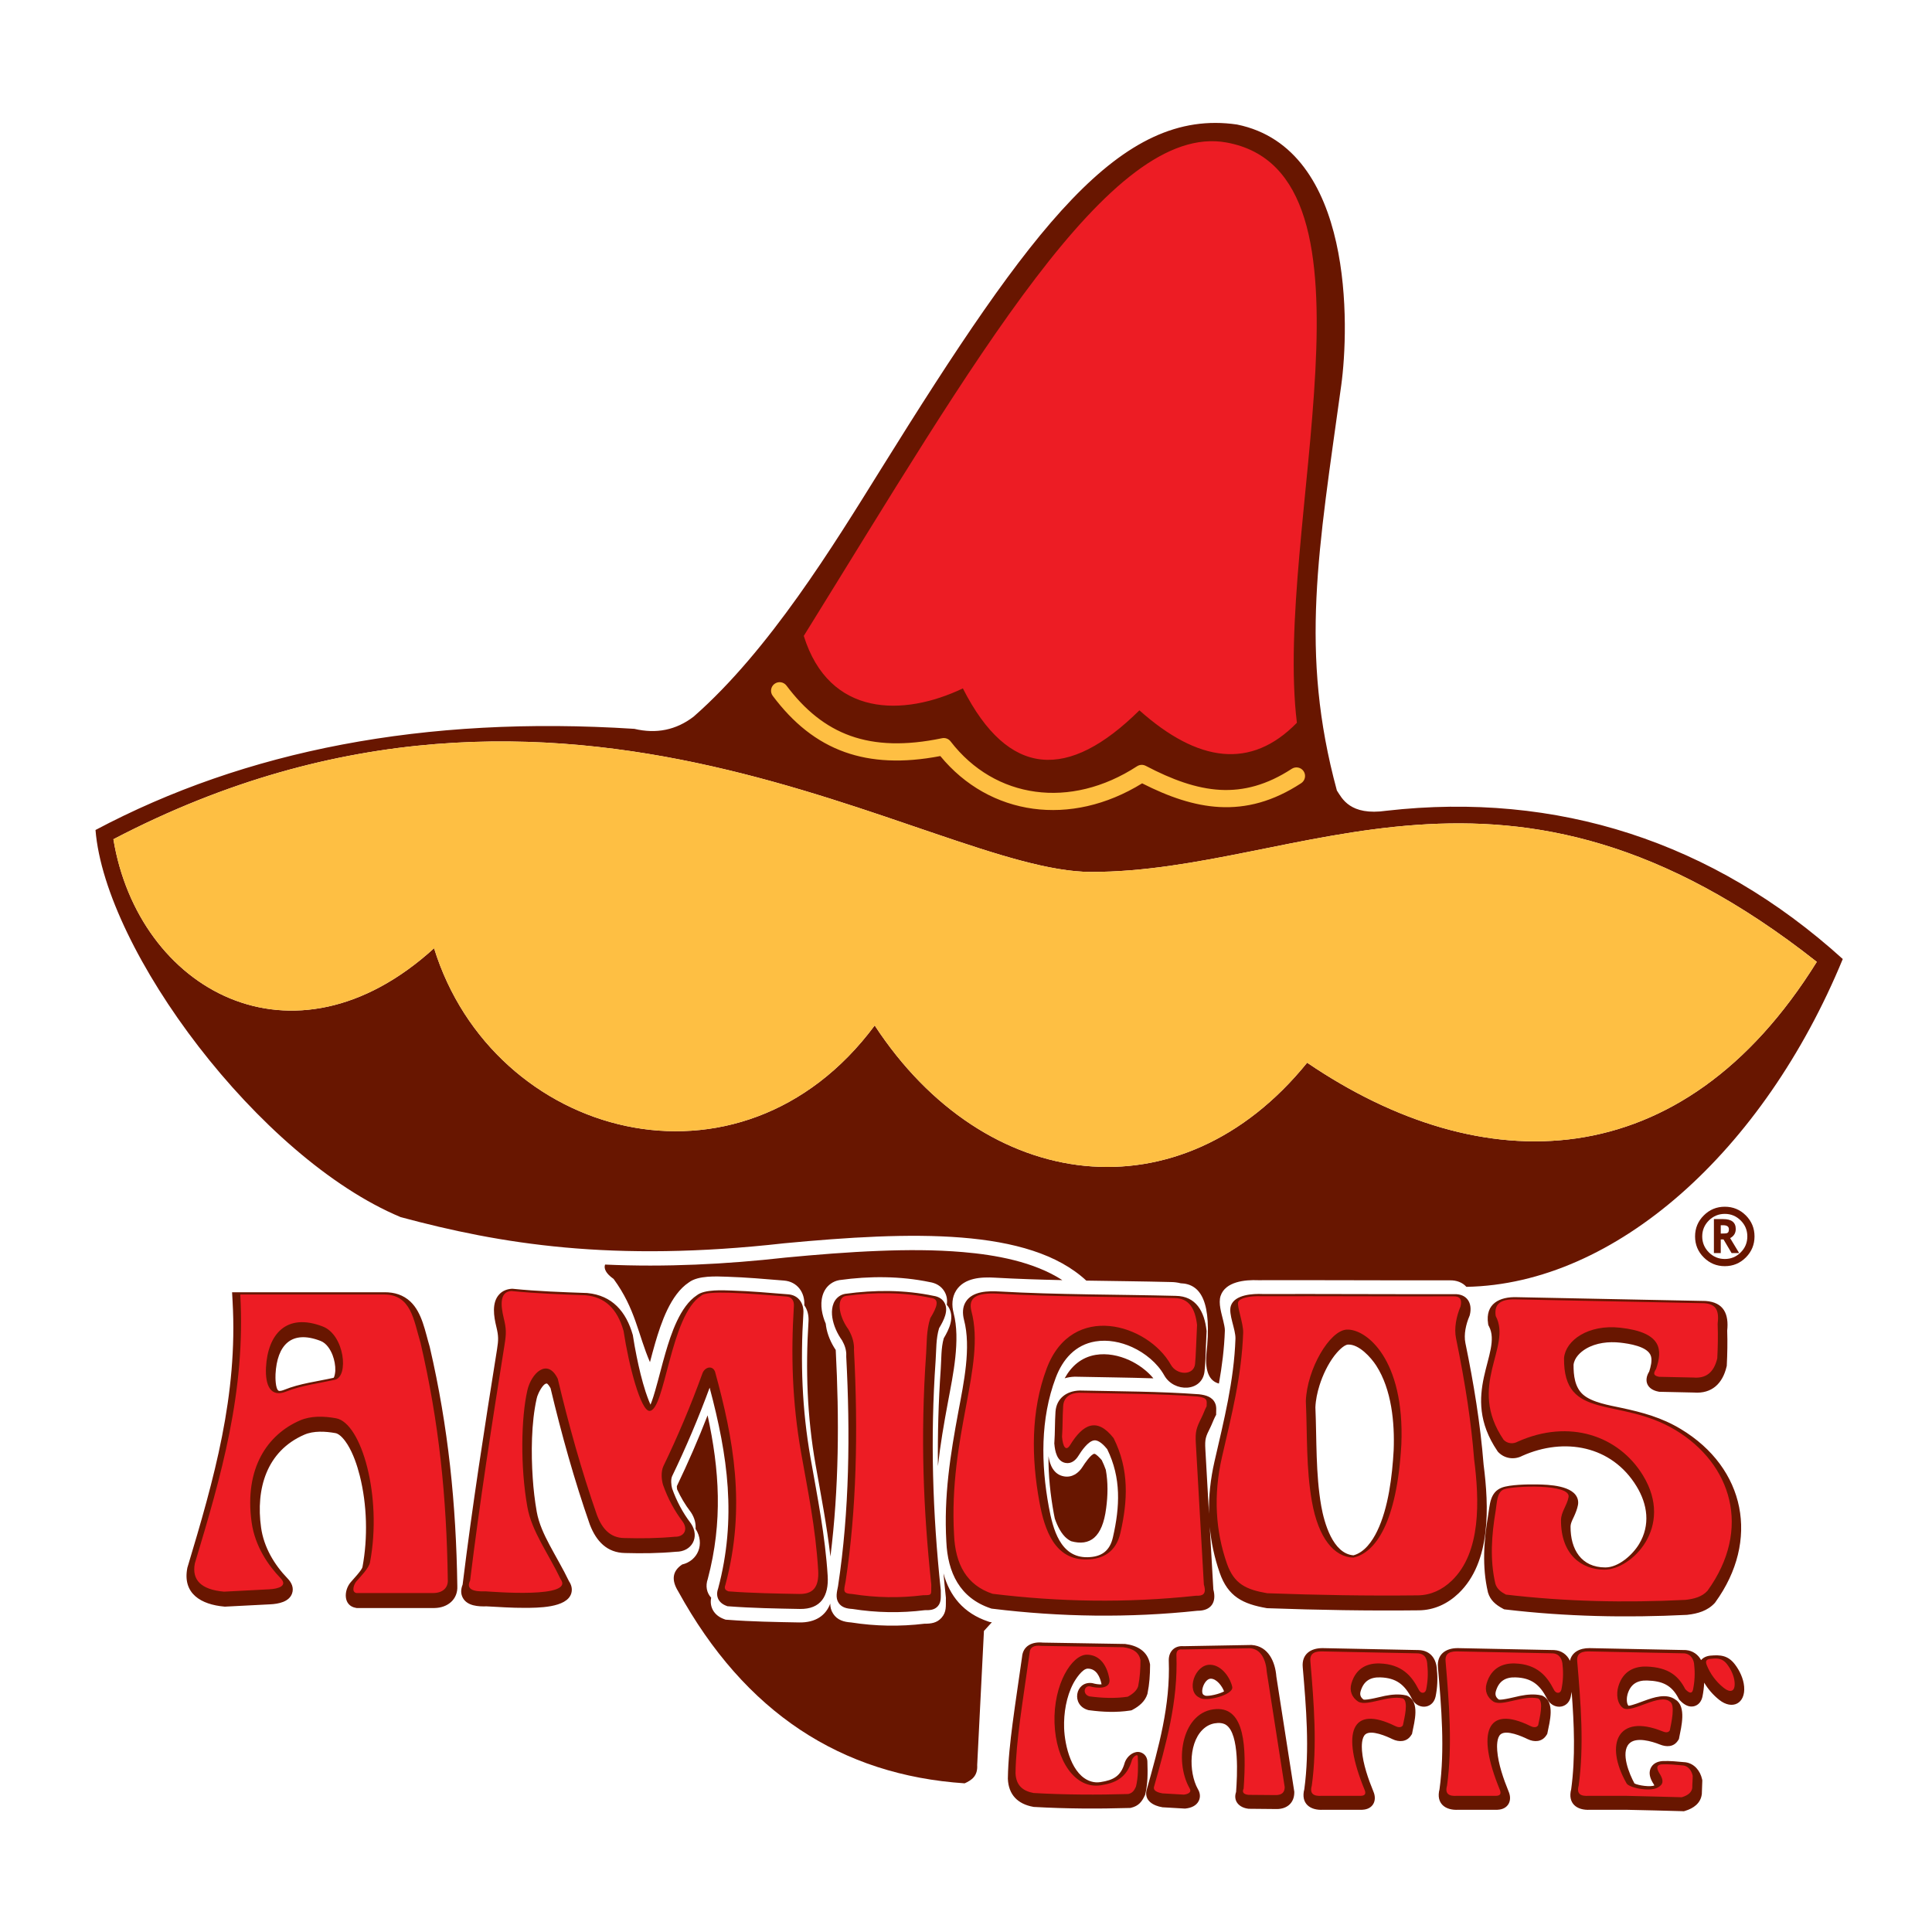
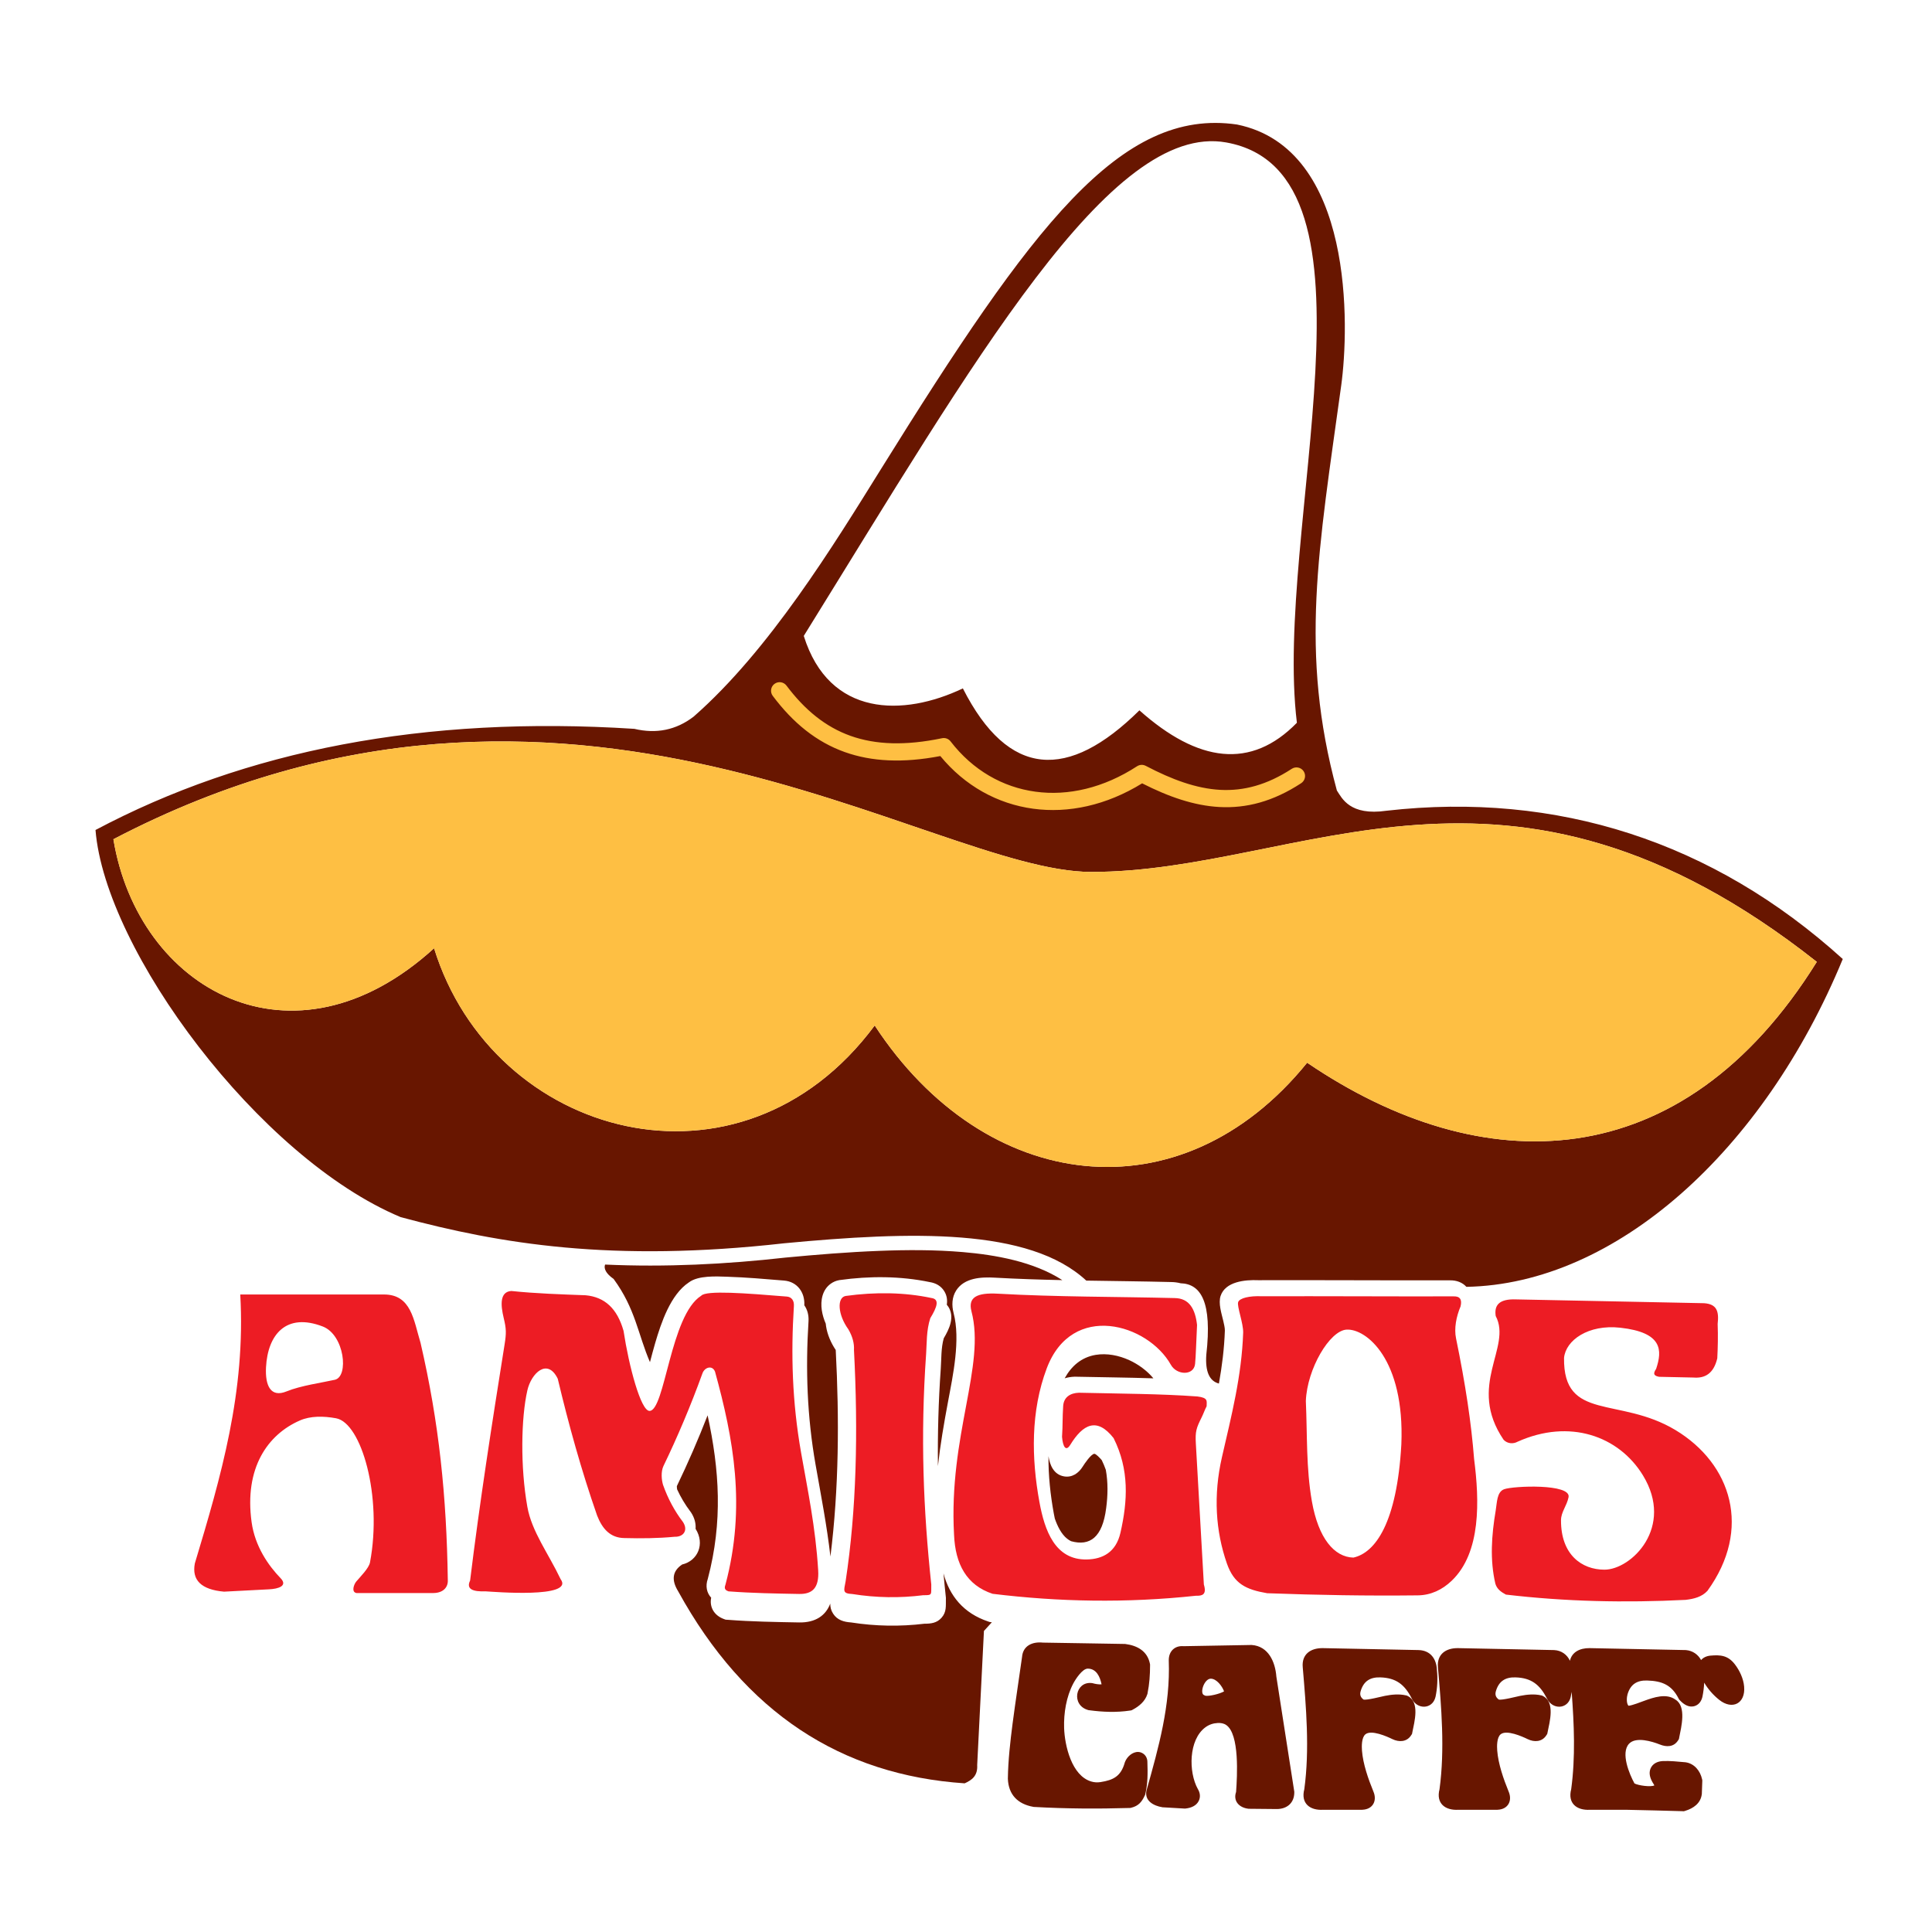
<svg xmlns="http://www.w3.org/2000/svg" width="226pt" height="226pt" viewBox="0 0 226 226" version="1.1">
  <g id="surface1">
-     <path style=" stroke:none;fill-rule:evenodd;fill:rgb(92.899%,10.999%,14.099%);fill-opacity:1;" d="M 133.305 83.781 C 130.215 86.766 125.855 90.004 121.348 89.285 C 117.141 88.621 114.277 84.746 112.406 81.188 C 104.676 84.691 96.406 83.691 93.543 74.535 L 93.473 74.316 L 93.598 74.121 C 98.34 66.473 103.02 58.773 107.84 51.176 C 111.914 44.746 116.125 38.285 120.738 32.234 C 124.082 27.848 128.078 23.051 132.508 19.727 C 135.648 17.371 139.504 15.445 143.535 16.172 C 145.598 16.539 147.473 17.355 149.055 18.742 C 153.305 22.469 154.234 29.336 154.465 34.656 C 154.625 38.34 154.477 42.066 154.23 45.742 C 153.965 49.742 153.57 53.73 153.18 57.719 C 152.719 62.445 152.246 67.188 151.996 71.93 C 151.781 76.066 151.707 80.371 152.207 84.484 L 152.234 84.727 L 152.066 84.898 C 150.188 86.824 147.914 88.293 145.199 88.641 C 140.754 89.211 136.543 86.59 133.305 83.781 " />
    <path style=" stroke:none;fill-rule:evenodd;fill:rgb(99.599%,74.899%,26.299%);fill-opacity:1;" d="M 109.797 88.992 C 106.086 89.668 102.254 89.73 98.656 88.449 C 95.047 87.164 92.273 84.742 89.992 81.707 C 89.492 81.039 89.625 80.098 90.293 79.598 C 90.957 79.098 91.902 79.23 92.402 79.898 C 94.312 82.441 96.633 84.523 99.664 85.605 C 103.008 86.797 106.668 86.574 110.09 85.859 C 110.672 85.738 111.273 85.969 111.613 86.445 C 113.996 89.531 117.316 91.586 121.191 92.109 C 125.277 92.664 129.32 91.434 132.734 89.211 C 133.195 88.914 133.777 88.887 134.262 89.141 C 136.867 90.508 139.785 91.73 142.762 91.891 C 145.734 92.051 148.359 91.125 150.828 89.512 C 151.527 89.055 152.465 89.25 152.922 89.949 C 153.375 90.645 153.18 91.582 152.484 92.039 C 149.461 94.016 146.234 95.102 142.605 94.902 C 139.449 94.73 136.434 93.609 133.629 92.207 C 129.766 94.527 125.301 95.711 120.789 95.102 C 116.438 94.512 112.629 92.328 109.797 88.992 " />
    <path style=" stroke:none;fill-rule:evenodd;fill:rgb(40.799%,8.6%,0%);fill-opacity:1;" d="M 70.781 147.926 C 70.605 148.387 70.883 148.984 71.777 149.605 C 74.344 153.105 74.629 156.098 76.031 159.34 C 76.227 158.594 76.426 157.848 76.641 157.109 C 77.332 154.754 78.43 151.434 80.582 150.012 C 81.676 149.18 83.812 149.309 85.043 149.348 C 87.266 149.418 89.504 149.613 91.719 149.797 C 93.258 149.922 94.176 151.191 94.086 152.688 C 94.445 153.195 94.621 153.848 94.578 154.551 C 94.219 160.207 94.418 165.734 95.402 171.324 C 96.039 174.945 96.727 178.461 97.141 182.078 C 98.141 174.098 98.18 165.922 97.762 157.918 C 97.203 157.09 96.777 156.113 96.629 155.129 C 96.613 155.031 96.602 154.938 96.594 154.84 C 96.375 154.336 96.215 153.805 96.133 153.273 C 95.965 152.133 96.184 150.879 97.18 150.164 C 97.473 149.953 97.805 149.812 98.156 149.75 L 98.191 149.742 L 98.227 149.738 C 101.703 149.254 105.324 149.258 108.77 149.977 C 109.453 150.086 110.062 150.414 110.441 151.016 C 110.77 151.531 110.836 152.078 110.754 152.621 C 110.82 152.699 110.883 152.781 110.938 152.867 C 111.699 154.07 111.051 155.453 110.398 156.547 C 110.074 157.695 110.129 158.949 110.047 160.129 C 109.777 163.953 109.676 167.734 109.715 171.504 C 109.988 169.023 110.414 166.551 110.895 163.98 C 111.477 160.871 112.371 156.723 111.551 153.605 C 111.32 152.703 111.34 151.758 111.855 150.949 C 112.812 149.461 114.793 149.367 116.371 149.457 C 119.004 149.605 121.633 149.691 124.27 149.746 C 120.91 147.574 116.426 146.789 112.633 146.465 C 109.383 146.188 106.086 146.195 102.824 146.324 C 99.184 146.465 95.543 146.762 91.918 147.105 C 84.898 147.895 77.836 148.246 70.781 147.926 Z M 79.176 173.844 C 79.176 173.973 79.188 174.102 79.207 174.223 C 79.629 175.141 80.148 176.012 80.766 176.828 L 80.797 176.867 L 80.828 176.91 C 81.254 177.551 81.414 178.219 81.367 178.836 C 82.488 180.605 81.629 182.578 79.793 183.012 C 78.66 183.773 78.508 184.82 79.336 186.156 C 87.145 200.363 98.414 207.641 112.844 208.609 C 113.672 208.234 114.387 207.746 114.309 206.465 C 114.574 201.238 114.836 196.012 115.098 190.785 L 116.023 189.77 L 115.941 189.758 L 115.773 189.738 L 115.613 189.684 C 112.695 188.715 111.07 186.66 110.367 184.051 C 110.449 184.973 110.543 185.898 110.641 186.824 L 110.652 186.934 L 110.648 187.047 C 110.629 187.859 110.746 188.551 110.141 189.238 C 109.59 189.863 108.898 189.938 108.141 189.938 C 105.281 190.285 102.406 190.234 99.559 189.789 C 98.73 189.734 97.949 189.523 97.461 188.77 C 97.203 188.375 97.117 187.984 97.121 187.586 C 96.598 188.973 95.406 189.824 93.48 189.789 C 90.691 189.738 87.902 189.695 85.121 189.48 L 84.883 189.465 L 84.66 189.383 C 83.547 188.969 82.969 188 83.191 186.895 C 82.668 186.328 82.5 185.535 82.797 184.688 C 84.566 178.004 84.156 171.914 82.773 165.562 C 81.684 168.367 80.48 171.133 79.176 173.844 Z M 125.293 180.285 C 127.484 180.891 128.961 179.855 129.395 176.426 C 129.598 174.906 129.621 173.414 129.355 171.938 C 129.223 171.559 129.062 171.18 128.879 170.801 C 128.66 170.547 128.195 170.047 128.004 170.062 C 127.613 170.102 126.828 171.27 126.645 171.57 C 126.168 172.332 125.406 172.867 124.465 172.703 C 123.266 172.492 122.812 171.398 122.648 170.34 C 122.629 172.594 122.871 174.859 123.273 177.059 C 123.309 177.25 123.348 177.441 123.387 177.633 C 123.703 178.543 124.152 179.445 124.816 179.984 C 124.969 180.105 125.129 180.207 125.293 180.285 Z M 124.543 161.23 C 124.902 161.121 125.293 161.055 125.699 161.043 L 125.746 161.039 L 125.789 161.043 C 128.824 161.109 131.879 161.133 134.922 161.234 C 134.164 160.32 133.141 159.586 132.094 159.105 C 130.887 158.555 129.492 158.27 128.172 158.488 C 126.473 158.773 125.312 159.828 124.543 161.23 " />
    <path style=" stroke:none;fill-rule:evenodd;fill:rgb(40.799%,8.6%,0%);fill-opacity:1;" d="M 11.172 97.09 C 28.703 87.789 49.602 83.68 74.203 85.258 C 76.785 85.871 79.098 85.395 81.137 83.832 C 90.012 76.051 97.504 63.789 103.086 54.82 C 120.738 26.445 131.062 12.578 144.699 14.566 C 158.473 17.363 157.812 38.395 156.895 45.066 C 154.238 64.371 151.988 76.254 156.383 92.469 C 156.977 93.363 157.891 95.465 162.203 94.836 C 182.133 92.578 200.379 98.43 215.562 112.184 C 206.285 134.676 188.953 150.219 171.535 150.531 C 171.09 150.035 170.41 149.742 169.543 149.77 C 162.086 149.785 154.629 149.734 147.176 149.754 C 145.664 149.691 143.344 149.898 142.781 151.594 C 142.496 152.461 142.895 153.652 143.098 154.527 C 143.164 154.824 143.293 155.336 143.281 155.641 C 143.211 157.742 142.949 159.805 142.586 161.844 C 141.469 161.555 140.977 160.438 141.109 158.488 C 141.82 152.27 140.465 150.184 138.102 150.113 C 137.758 150.023 137.383 149.973 136.973 149.969 C 133.672 149.887 130.371 149.855 127.07 149.801 C 120.383 143.598 106.578 144.035 91.746 145.434 C 71.594 147.703 58.5 145.504 46.867 142.375 C 30.289 135.445 12.301 111.176 11.172 97.09 Z M 13.266 98.172 C 66.492 70.375 108.77 101.969 127.613 101.996 C 152.367 102.031 176.133 83.785 212.523 112.516 C 196.691 137.973 173.312 138.184 152.906 124.312 C 138.121 142.574 115.219 139.676 102.32 119.957 C 86.59 141.145 57.656 133.133 50.777 110.922 C 34.207 126 16.16 115.719 13.266 98.172 Z M 90.395 81.402 C 90.062 80.961 90.152 80.332 90.594 80 C 91.039 79.668 91.668 79.758 92 80.199 C 94.145 83.055 96.57 85.035 99.492 86.078 C 102.441 87.129 105.934 87.242 110.195 86.355 C 110.594 86.27 110.988 86.438 111.215 86.75 C 113.797 90.094 117.301 92.094 121.125 92.609 C 124.941 93.129 129.098 92.18 133.012 89.633 C 133.328 89.43 133.715 89.422 134.023 89.586 L 134.027 89.586 C 137.098 91.199 139.945 92.242 142.734 92.395 C 145.477 92.543 148.211 91.824 151.105 89.934 C 151.57 89.629 152.195 89.758 152.5 90.223 C 152.805 90.688 152.672 91.312 152.207 91.617 C 148.926 93.762 145.797 94.574 142.633 94.402 C 139.676 94.238 136.727 93.219 133.605 91.633 C 129.418 94.215 124.977 95.16 120.859 94.602 C 116.691 94.035 112.871 91.938 109.996 88.441 C 105.629 89.277 101.977 89.098 98.824 87.977 C 95.504 86.793 92.777 84.578 90.395 81.402 Z M 94.023 74.387 C 113.996 42.191 129.887 14.23 143.445 16.664 C 162.969 20.172 148.953 61.918 151.707 84.547 C 146.336 90.051 140.148 89.203 133.285 83.094 C 124.961 91.324 117.98 91.055 112.633 80.527 C 105.68 83.844 96.996 83.902 94.023 74.387 " />
    <path style=" stroke:none;fill-rule:evenodd;fill:rgb(99.599%,74.899%,26.299%);fill-opacity:1;" d="M 127.613 101.996 C 108.77 101.969 66.492 70.375 13.266 98.172 C 16.16 115.719 34.207 126 50.777 110.922 C 57.656 133.133 86.59 141.145 102.32 119.957 C 115.219 139.676 138.121 142.574 152.906 124.312 C 173.312 138.184 196.691 137.973 212.523 112.516 C 176.133 83.785 152.367 102.031 127.613 101.996 " />
    <path style=" stroke:none;fill-rule:evenodd;fill:rgb(40.799%,8.6%,0%);fill-opacity:1;" d="M 198.988 194.191 C 199.23 193.906 199.602 193.719 200.07 193.672 C 201.262 193.562 202.133 193.645 202.934 194.68 C 203.5 195.414 203.941 196.355 204.023 197.285 C 204.199 199.277 202.637 200.066 201.105 198.84 C 200.41 198.285 199.809 197.602 199.352 196.832 C 199.324 197.387 199.258 197.938 199.145 198.484 L 199.141 198.496 L 199.137 198.512 C 199.027 198.973 198.762 199.371 198.309 199.543 C 197.613 199.809 196.988 199.402 196.527 198.918 L 196.426 198.812 L 196.355 198.684 C 195.547 197.109 194.449 196.637 192.684 196.582 C 191.492 196.543 190.727 197.027 190.383 198.199 C 190.289 198.52 190.227 199.23 190.492 199.535 C 190.895 199.516 192.012 199.074 192.324 198.961 C 193.441 198.555 194.941 198.035 196.004 198.828 C 197.289 199.617 196.672 202.031 196.43 203.246 L 196.395 203.43 L 196.293 203.59 C 195.789 204.379 194.941 204.379 194.164 204.066 C 193.27 203.711 191.363 203.117 190.559 203.98 C 189.562 205.055 190.594 207.523 191.195 208.621 C 191.664 208.871 193.09 209.059 193.52 208.855 C 193.5 208.809 193.477 208.766 193.457 208.73 C 193.41 208.656 193.367 208.582 193.32 208.508 C 193.035 208.012 192.844 207.445 193.074 206.883 C 193.316 206.305 193.871 206.047 194.465 206.008 L 194.48 206.008 L 194.492 206.004 C 195.379 205.969 196.23 206.062 197.109 206.141 L 197.137 206.141 L 197.164 206.145 C 198.203 206.293 198.891 207.145 199.105 208.133 L 199.129 208.238 L 199.129 208.348 C 199.129 208.82 199.078 209.289 199.078 209.762 L 199.078 209.824 L 199.07 209.883 C 198.941 210.945 198.09 211.539 197.129 211.828 L 196.969 211.875 L 196.809 211.867 C 194.609 211.797 192.406 211.754 190.207 211.703 L 186.004 211.703 C 184.434 211.797 183.363 210.941 183.793 209.301 C 184.301 205.574 184.137 201.699 183.848 197.91 C 183.816 198.102 183.781 198.293 183.742 198.484 L 183.738 198.496 L 183.738 198.512 C 183.387 199.973 181.582 200.027 180.945 198.66 C 180.121 197.07 179.141 196.273 177.281 196.215 C 176.094 196.176 175.324 196.66 174.984 197.832 C 174.859 198.254 174.984 198.562 175.324 198.809 C 175.703 198.91 177.453 198.449 177.836 198.375 C 178.633 198.219 179.465 198.137 180.266 198.316 L 180.383 198.344 L 180.492 198.398 C 181.926 199.113 181.277 201.41 181.031 202.641 L 180.992 202.828 L 180.891 202.984 C 180.383 203.785 179.461 203.812 178.691 203.434 C 178.055 203.121 176.234 202.316 175.543 202.871 C 175.086 203.242 175.098 204.273 175.141 204.789 C 175.262 206.352 175.883 208.121 176.473 209.566 C 176.941 210.648 176.406 211.652 175.191 211.699 L 175.172 211.703 L 175.148 211.703 C 173.633 211.703 172.117 211.703 170.602 211.703 C 169.035 211.797 167.965 210.941 168.391 209.301 C 169.027 204.621 168.609 199.711 168.207 195.023 C 168.074 193.531 169.105 192.785 170.527 192.793 C 174.27 192.867 178.016 192.945 181.758 193.02 L 181.789 193.02 C 182.68 193.066 183.316 193.57 183.648 194.27 C 183.867 193.281 184.77 192.785 185.93 192.793 C 189.672 192.867 193.418 192.945 197.16 193.02 L 197.195 193.02 L 197.23 193.023 C 198.031 193.098 198.645 193.555 198.988 194.191 Z M 134.219 206.156 C 134.262 207.406 134.27 208.621 133.977 209.852 L 133.953 209.953 L 133.906 210.047 C 133.562 210.785 133.172 211.254 132.34 211.461 L 132.234 211.488 L 132.125 211.492 C 128.414 211.602 124.68 211.582 120.973 211.371 L 120.906 211.367 L 120.848 211.355 C 119.062 211.027 117.973 209.949 117.898 208.082 L 117.898 208.027 C 117.93 205.895 118.176 203.738 118.449 201.621 C 118.789 199.023 119.191 196.43 119.555 193.836 C 119.66 192.496 120.781 192.02 121.992 192.148 C 125.176 192.184 128.352 192.266 131.531 192.305 L 131.594 192.305 L 131.652 192.312 C 133.047 192.496 134.215 193.141 134.512 194.605 L 134.531 194.707 L 134.531 194.809 C 134.531 195.906 134.457 197.004 134.234 198.082 L 134.227 198.133 L 134.211 198.18 C 133.945 199.02 133.254 199.594 132.504 199.992 L 132.352 200.07 L 132.18 200.098 C 130.594 200.336 129.004 200.27 127.422 200.059 L 127.348 200.051 L 127.273 200.031 C 125.266 199.453 125.793 196.66 127.703 196.879 L 127.797 196.891 L 127.883 196.914 C 128.074 196.973 128.559 197.062 128.859 197.031 C 128.684 196.164 128.262 195.191 127.242 195.191 C 126.605 195.191 125.797 196.457 125.547 196.934 C 124.73 198.488 124.422 200.398 124.477 202.141 C 124.547 204.191 125.355 207.727 127.66 208.398 C 128.012 208.504 128.371 208.52 128.734 208.465 C 130.254 208.23 131.121 207.77 131.566 206.203 L 131.578 206.164 L 131.59 206.129 C 131.652 205.957 131.746 205.793 131.859 205.645 C 132.262 205.113 132.98 204.715 133.637 205.078 C 134.039 205.301 134.23 205.715 134.219 206.156 Z M 144.594 209.617 C 144.723 207.785 145.02 202.848 143.43 201.781 C 143.137 201.582 142.793 201.535 142.445 201.551 C 141.914 201.578 141.434 201.738 141.004 202.055 C 139.035 203.504 139.012 207.285 140.121 209.277 C 140.379 209.699 140.453 210.195 140.23 210.656 C 139.949 211.238 139.328 211.48 138.723 211.551 L 138.633 211.562 L 138.547 211.559 C 137.715 211.512 136.887 211.465 136.059 211.414 L 136.004 211.414 L 135.949 211.402 C 134.969 211.242 133.863 210.672 134.109 209.473 L 134.117 209.434 L 134.129 209.398 C 135.539 204.383 136.914 199.508 136.719 194.234 L 136.719 194.195 C 136.719 193.156 137.426 192.477 138.449 192.566 C 141.078 192.52 143.703 192.469 146.336 192.426 L 146.379 192.422 L 146.422 192.426 C 148.375 192.562 149.176 194.402 149.305 196.125 C 150 200.59 150.695 205.055 151.391 209.52 L 151.402 209.594 L 151.402 209.672 C 151.402 210.887 150.574 211.598 149.391 211.617 L 149.367 211.617 C 148.293 211.605 147.219 211.598 146.145 211.586 L 146.09 211.586 L 146.039 211.582 C 144.926 211.453 144.23 210.66 144.594 209.617 Z M 159.504 198.809 C 159.883 198.91 161.637 198.449 162.016 198.375 C 162.812 198.219 163.645 198.137 164.445 198.316 L 164.566 198.344 L 164.676 198.398 C 166.105 199.113 165.457 201.41 165.211 202.641 L 165.176 202.828 L 165.074 202.984 C 164.566 203.785 163.645 203.812 162.871 203.434 C 162.234 203.121 160.414 202.316 159.727 202.871 C 159.266 203.242 159.281 204.273 159.32 204.789 C 159.441 206.352 160.062 208.121 160.656 209.566 C 161.121 210.648 160.59 211.652 159.371 211.699 L 159.352 211.703 L 159.332 211.703 C 157.816 211.703 156.301 211.703 154.785 211.703 C 153.215 211.797 152.145 210.941 152.574 209.301 C 153.211 204.621 152.789 199.711 152.391 195.023 C 152.254 193.531 153.285 192.785 154.711 192.793 C 158.453 192.867 162.203 192.945 165.949 193.02 C 167.355 193.066 168.031 194.066 168.086 195.344 C 168.195 196.395 168.141 197.449 167.926 198.484 L 167.922 198.496 L 167.918 198.512 C 167.566 199.977 165.738 200.023 165.121 198.641 C 164.301 197.055 163.316 196.273 161.465 196.215 C 160.273 196.176 159.508 196.66 159.164 197.832 C 159.039 198.254 159.164 198.562 159.504 198.809 Z M 140.988 198.363 C 141.434 198.445 142.68 198.152 143.188 197.852 C 142.949 197.207 142.309 196.387 141.652 196.367 C 140.871 196.348 140.305 198.059 140.84 198.289 L 140.961 198.34 L 140.988 198.363 " />
-     <path style=" stroke:none;fill-rule:evenodd;fill:rgb(92.899%,10.999%,14.099%);fill-opacity:1;" d="M 121.82 192.531 C 120.941 192.426 120.484 192.688 120.445 193.316 C 119.637 199.09 118.844 203.676 118.793 207.418 C 118.852 208.902 119.703 209.52 120.914 209.742 C 124.531 209.949 128.367 209.969 131.984 209.859 C 132.508 209.727 132.672 209.441 132.883 208.992 C 133.16 207.84 133.137 206.684 133.098 205.527 C 133.133 205.07 132.566 205.461 132.422 205.852 C 131.816 208 130.434 208.582 128.773 208.836 C 125.773 209.301 123.504 205.961 123.355 201.551 C 123.207 196.98 125.406 193.562 127.133 193.562 C 128.441 193.562 129.441 194.512 129.77 196.395 C 129.98 197.629 128.305 197.508 127.477 197.258 C 126.781 197.176 126.613 198.203 127.438 198.438 C 128.93 198.633 130.426 198.699 131.918 198.477 C 132.586 198.121 132.992 197.715 133.137 197.258 C 133.348 196.23 133.41 195.207 133.41 194.184 C 133.234 193.316 132.594 192.844 131.406 192.688 C 128.133 192.648 125.094 192.57 121.82 192.531 Z M 136 209.785 C 135.379 209.684 134.898 209.465 134.984 209.051 C 136.387 204.066 137.816 199.094 137.613 193.574 C 137.613 193.102 137.84 192.895 138.293 192.949 C 141.008 192.902 143.523 192.855 146.238 192.809 C 147.539 192.898 148.098 194.219 148.188 195.613 C 148.887 200.094 149.586 204.57 150.281 209.051 C 150.281 209.664 149.941 209.977 149.266 209.984 C 148.188 209.977 147.113 209.965 146.039 209.957 C 145.387 209.883 145.301 209.598 145.477 209.219 C 145.824 204.262 145.594 199.75 142.277 199.922 C 138.312 200.125 137.309 205.906 139.141 209.164 C 139.461 209.672 138.961 209.871 138.488 209.93 C 137.66 209.883 136.832 209.832 136 209.785 Z M 140.328 198.59 C 140.996 199.117 144.309 198.277 144.145 197.344 C 143.992 196.473 143.023 194.777 141.566 194.738 C 139.746 194.691 138.688 197.883 140.328 198.59 Z M 154.637 210.07 C 153.715 210.137 153.164 209.871 153.449 208.879 C 154.094 204.223 153.703 199.27 153.281 194.309 C 153.219 193.633 153.512 193.172 154.578 193.176 C 158.32 193.25 162.066 193.328 165.809 193.402 C 166.77 193.434 166.949 194.176 166.965 194.793 C 167.07 195.746 167.023 196.699 166.824 197.656 C 166.711 198.129 166.164 198.172 165.922 197.586 C 165.148 196.082 164.004 194.668 161.383 194.586 C 160.074 194.543 158.641 195.027 158.086 196.922 C 157.832 197.789 158.133 198.57 158.906 199.07 C 159.992 199.621 162.32 198.27 164.109 198.676 C 164.789 199.016 164.281 200.969 164.109 201.82 C 163.895 202.16 163.477 202.039 163.203 201.906 C 158.102 199.395 156.852 202.605 159.613 209.332 C 159.82 209.805 159.688 210.051 159.219 210.07 C 157.691 210.07 156.164 210.07 154.637 210.07 Z M 170.457 210.07 C 169.531 210.137 168.984 209.871 169.27 208.879 C 169.91 204.223 169.52 199.27 169.098 194.309 C 169.035 193.633 169.328 193.172 170.398 193.176 C 174.141 193.25 177.883 193.328 181.625 193.402 C 182.465 193.445 182.766 194.176 182.785 194.793 C 182.891 195.746 182.844 196.699 182.645 197.656 C 182.531 198.129 181.996 198.176 181.738 197.598 C 180.965 196.094 179.82 194.668 177.203 194.586 C 175.891 194.543 174.461 195.027 173.902 196.922 C 173.648 197.789 173.953 198.57 174.727 199.07 C 175.809 199.621 178.137 198.27 179.93 198.676 C 180.609 199.016 180.098 200.969 179.93 201.82 C 179.715 202.16 179.297 202.039 179.023 201.906 C 173.918 199.395 172.672 202.605 175.434 209.332 C 175.641 209.805 175.508 210.051 175.035 210.07 C 173.512 210.07 171.984 210.07 170.457 210.07 Z M 185.855 210.07 C 184.934 210.137 184.387 209.871 184.668 208.879 C 185.312 204.223 184.922 199.27 184.496 194.309 C 184.438 193.633 184.73 193.172 185.801 193.176 C 189.539 193.25 193.285 193.328 197.027 193.402 C 197.812 193.477 198.168 194.176 198.184 194.793 C 198.289 195.746 198.242 196.699 198.043 197.656 C 197.93 198.129 197.629 198.109 197.141 197.598 C 196.367 196.094 195.223 195.035 192.602 194.949 C 191.293 194.91 189.859 195.395 189.305 197.289 C 189.051 198.156 189.145 199.332 189.914 199.832 C 191 200.379 194.141 198.059 195.328 199.043 C 196.008 199.383 195.5 201.574 195.328 202.422 C 195.113 202.766 194.703 202.621 194.426 202.508 C 189.227 200.43 187.68 204.023 190.25 208.574 C 190.445 209.102 192.918 209.633 193.898 209.113 C 194.613 208.73 194.594 208.281 194.211 207.594 C 193.902 207.113 193.535 206.449 194.422 206.387 C 195.305 206.352 196.105 206.449 196.91 206.52 C 197.469 206.598 197.871 207.086 198.008 207.723 C 198.008 208.238 197.957 208.621 197.957 209.137 C 197.895 209.645 197.484 210.012 196.727 210.238 C 195.172 210.188 192.484 210.129 190.105 210.07 Z M 199.633 194.734 C 199.461 194.285 199.652 194.09 200.051 194.051 C 200.648 193.996 201.391 193.852 202.023 194.672 C 202.508 195.301 202.848 196.07 202.906 196.75 C 203.012 197.926 202.395 198.047 201.621 197.43 C 200.711 196.699 200.02 195.746 199.633 194.734 " />
-     <path style=" stroke:none;fill-rule:evenodd;fill:rgb(40.799%,8.6%,0%);fill-opacity:1;" d="M 141.426 177.074 C 141.379 175.043 141.602 173.004 142.066 170.969 C 143.16 166.195 144.352 161.535 144.52 156.605 C 144.559 155.508 143.664 153.723 143.984 152.75 C 144.426 151.426 146.574 151.32 147.727 151.371 C 155.191 151.352 162.656 151.406 170.117 151.387 C 171.598 151.34 172.273 152.426 171.938 153.805 L 171.918 153.883 L 171.887 153.961 C 171.488 154.898 171.211 156.098 171.418 157.105 C 172.387 161.809 173.168 166.535 173.547 171.328 C 174.172 176.188 174.453 182.73 170.613 186.391 C 169.336 187.609 167.758 188.352 165.977 188.371 C 160.078 188.438 154.191 188.336 148.301 188.125 L 148.23 188.125 L 148.164 188.113 C 145.395 187.629 143.648 186.77 142.676 183.977 C 142.062 182.215 141.68 180.426 141.516 178.617 C 141.652 181.055 141.793 183.492 141.934 185.93 C 142.344 187.457 141.648 188.438 140.062 188.422 C 132.082 189.273 124.059 189.16 116.094 188.184 L 115.992 188.172 L 115.898 188.141 C 112.27 186.934 110.855 183.941 110.699 180.328 C 110.402 175.012 111.152 170.238 112.121 165.051 C 112.727 161.809 113.625 157.633 112.766 154.387 C 112.582 153.664 112.574 152.902 112.988 152.258 C 113.781 151.023 115.605 151 116.902 151.074 C 123.77 151.461 130.652 151.414 137.523 151.586 C 139.941 151.609 140.891 153.465 141.133 155.617 L 141.145 155.699 L 141.141 155.781 C 141.109 156.344 141.09 156.906 141.066 157.469 C 141.023 158.426 141.012 159.457 140.906 160.406 C 140.637 162.859 137.324 162.906 136.191 160.887 C 135.379 159.434 133.941 158.273 132.441 157.586 C 131.113 156.98 129.586 156.676 128.133 156.918 C 125.777 157.312 124.309 159.008 123.496 161.168 C 121.684 165.969 121.77 171.285 122.688 176.27 C 123.156 178.82 124.016 182.23 127.23 182.16 C 128.84 182.125 129.82 181.441 130.188 179.824 C 131.004 176.254 131.172 172.887 129.516 169.516 C 129.184 169.102 128.562 168.438 128.012 168.488 C 127.289 168.555 126.484 169.754 126.145 170.305 C 125.82 170.828 125.312 171.25 124.652 171.133 C 123.637 170.957 123.406 169.754 123.336 168.906 L 123.328 168.828 L 123.336 168.754 C 123.418 167.547 123.387 166.344 123.469 165.137 C 123.582 163.559 124.785 162.707 126.289 162.66 L 126.316 162.656 L 126.344 162.66 C 130.969 162.762 135.633 162.758 140.246 163.098 L 140.27 163.102 L 140.289 163.102 C 141.035 163.191 141.828 163.398 142.152 164.164 C 142.316 164.559 142.266 164.855 142.262 165.258 L 142.262 165.496 L 142.148 165.711 C 141.938 166.117 141.789 166.559 141.582 166.977 C 141.031 168.078 140.93 168.32 141 169.555 C 141.141 172.059 141.285 174.566 141.426 177.074 Z M 53.496 185.52 C 53.578 187.102 52.355 188.078 50.832 188.102 C 47.824 188.102 44.812 188.102 41.805 188.102 L 41.719 188.102 L 41.637 188.086 C 40.125 187.828 40.215 186.035 41.016 185.094 C 41.289 184.77 42.309 183.699 42.398 183.324 C 43.043 179.906 42.941 176.008 42.086 172.629 C 41.777 171.398 41.316 170.039 40.641 168.957 C 40.363 168.516 39.797 167.742 39.238 167.641 C 38.082 167.434 36.695 167.348 35.594 167.828 C 31.16 169.758 29.914 174.188 30.539 178.68 C 30.855 180.969 32.07 183.02 33.656 184.66 C 34.105 185.125 34.395 185.738 34.168 186.391 C 33.824 187.395 32.547 187.621 31.625 187.668 C 29.871 187.758 28.121 187.848 26.367 187.938 L 26.297 187.941 L 26.227 187.934 C 23.559 187.699 21.332 186.441 21.91 183.434 L 21.918 183.383 L 21.934 183.336 C 25.047 172.988 27.832 163.211 27.207 152.23 L 27.148 151.164 L 28.215 151.164 C 33.816 151.164 39.418 151.164 45.02 151.164 C 46.141 151.164 47.176 151.473 48.004 152.254 C 49.395 153.566 49.73 155.777 50.266 157.539 L 50.273 157.574 L 50.281 157.605 C 52.445 166.934 53.355 175.953 53.496 185.52 Z M 76.094 164.312 C 76.332 163.746 76.566 162.945 76.645 162.664 C 77.07 161.195 77.422 159.711 77.852 158.242 C 78.484 156.078 79.543 152.809 81.531 151.508 C 82.422 150.801 84.602 150.934 85.586 150.965 C 87.797 151.035 90.027 151.23 92.23 151.41 C 93.406 151.508 94.051 152.469 93.98 153.602 C 93.617 159.309 93.816 164.891 94.812 170.531 C 95.629 175.168 96.527 179.633 96.82 184.352 C 96.961 186.672 96.031 188.254 93.566 188.211 C 90.789 188.16 88.012 188.113 85.242 187.902 L 85.102 187.895 L 84.969 187.844 C 84.07 187.512 83.672 186.746 84.004 185.832 C 86.188 177.613 85.141 170.305 83.012 162.324 C 81.719 165.844 80.25 169.305 78.625 172.676 C 78.449 173.055 78.512 173.723 78.621 174.117 C 79.141 175.582 79.859 176.941 80.797 178.176 L 80.836 178.23 C 81.883 179.809 80.93 181.531 79.07 181.52 C 77.094 181.703 75.113 181.723 73.137 181.668 C 71 181.648 69.75 180.27 69.02 178.395 L 69.012 178.375 L 69.004 178.359 C 67.176 173.125 65.688 167.777 64.402 162.387 C 64.297 162.203 64.074 161.836 63.945 161.84 C 63.504 161.848 62.965 162.977 62.855 163.324 C 62.824 163.418 62.797 163.516 62.777 163.609 C 62.141 166.422 62.121 170.016 62.316 172.883 C 62.402 174.203 62.555 175.531 62.785 176.836 C 63.027 178.207 63.641 179.512 64.289 180.73 C 65.039 182.148 65.863 183.512 66.555 184.961 C 66.84 185.379 66.977 185.875 66.828 186.379 C 66.324 188.113 62.805 188.074 61.387 188.082 C 59.871 188.09 58.418 187.984 56.918 187.906 C 55.953 187.938 54.664 187.867 54.141 186.914 C 53.867 186.414 53.914 185.867 54.117 185.359 C 55.246 176.16 56.68 166.996 58.141 157.844 C 58.32 156.719 58.324 156.285 58.055 155.18 C 57.77 154.012 57.492 152.375 58.406 151.406 C 58.785 150.996 59.297 150.797 59.848 150.758 L 59.934 150.754 L 60.02 150.762 C 62.887 151.055 65.77 151.148 68.648 151.254 L 68.676 151.254 L 68.707 151.258 C 71.617 151.531 73.246 153.43 74.02 156.152 L 74.035 156.215 L 74.043 156.277 C 74.168 157.078 74.309 157.879 74.473 158.676 C 74.754 160.066 75.09 161.48 75.527 162.828 C 75.617 163.098 75.855 163.793 76.094 164.312 Z M 99.707 188.211 C 99.09 188.176 98.461 188.055 98.094 187.496 C 97.703 186.895 97.906 186.195 98.031 185.551 C 99.371 176.727 99.461 167.617 98.992 158.719 L 98.992 158.605 C 99.031 157.965 98.816 157.348 98.504 156.797 C 97.945 156.016 97.508 155.07 97.363 154.121 C 97.23 153.238 97.359 152.215 98.141 151.652 C 98.348 151.5 98.59 151.402 98.844 151.355 L 98.863 151.352 L 98.887 151.348 C 102.289 150.875 105.844 150.875 109.215 151.586 C 109.711 151.66 110.164 151.883 110.441 152.32 C 111.043 153.27 110.371 154.508 109.852 155.367 C 109.477 156.609 109.535 157.895 109.445 159.172 C 108.816 168.203 109.09 177 110.047 185.988 L 110.051 186.055 L 110.051 186.121 C 110.035 186.727 110.145 187.391 109.707 187.887 C 109.301 188.348 108.734 188.363 108.172 188.355 C 105.352 188.707 102.516 188.656 99.707 188.211 Z M 202.043 155.656 C 202.09 157 202.062 158.344 201.996 159.688 L 201.992 159.777 L 201.969 159.867 C 201.504 161.844 200.246 163.055 198.156 162.895 C 196.828 162.863 195.496 162.836 194.168 162.809 L 194.086 162.805 L 194.008 162.789 C 192.695 162.547 192.234 161.539 192.922 160.434 C 193.094 159.898 193.277 159.184 193.129 158.66 C 192.801 157.48 190.488 157.168 189.531 157.059 C 188.188 156.91 186.711 157.07 185.531 157.766 C 184.855 158.164 184.164 158.828 184.07 159.648 C 184.059 160.871 184.211 162.285 185.188 163.141 C 186.223 164.055 188.305 164.398 189.629 164.68 C 192.137 165.215 194.379 165.82 196.605 167.16 C 204.211 171.73 205.875 180.223 200.656 187.426 L 200.621 187.473 L 200.586 187.516 C 199.742 188.434 198.598 188.758 197.395 188.895 L 197.363 188.898 L 197.328 188.902 C 190.258 189.254 183.18 189.109 176.145 188.277 L 175.953 188.254 L 175.785 188.164 C 174.973 187.727 174.332 187.203 174.059 186.281 L 174.051 186.254 L 174.047 186.223 C 173.359 183.27 173.574 180.23 174.078 177.262 C 174.285 176.035 174.27 174.559 175.684 174.016 C 176.613 173.66 178.781 173.625 179.785 173.645 C 181.133 173.668 184.105 173.75 184.559 175.375 C 184.621 175.605 184.629 175.848 184.578 176.086 C 184.488 176.535 184.324 176.945 184.137 177.363 C 184.012 177.633 183.863 177.918 183.777 178.207 C 183.742 178.328 183.719 178.453 183.719 178.582 C 183.703 181.234 184.973 183.355 187.789 183.355 C 189.344 183.355 190.996 181.863 191.746 180.602 C 193.066 178.395 192.738 175.984 191.43 173.848 C 188.535 169.109 182.996 168.105 178.078 170.297 C 177.152 170.789 176.012 170.637 175.273 169.875 L 175.215 169.812 L 175.164 169.738 C 170.641 163.078 175.797 158.227 174.18 155.16 L 174.102 155.012 L 174.074 154.844 C 173.723 152.52 175.391 151.66 177.484 151.742 C 184.812 151.891 192.137 152.031 199.465 152.184 L 199.516 152.184 C 201.66 152.336 202.246 153.734 202.043 155.656 Z M 39.023 161.172 C 39.156 161.023 39.215 160.516 39.223 160.344 C 39.246 159.742 39.121 159.094 38.91 158.535 C 38.66 157.875 38.195 157.125 37.504 156.859 C 34.074 155.531 32.41 157.348 32.23 160.742 C 32.211 161.109 32.207 162.445 32.582 162.68 C 32.723 162.77 33.113 162.629 33.242 162.578 C 35.07 161.832 37.109 161.602 39.023 161.172 Z M 153.871 164.625 C 154.035 168.477 153.891 172.387 154.559 176.195 C 154.895 178.094 155.902 181.754 158.328 181.938 C 159.633 181.582 160.535 180.266 161.09 179.121 C 162.418 176.395 162.859 172.637 163.027 169.656 C 163.156 166.43 162.789 162.543 160.992 159.75 C 160.375 158.793 158.965 157.219 157.684 157.285 C 157.152 157.316 156.383 158.207 156.09 158.59 C 155.328 159.594 154.73 160.855 154.352 162.059 C 154.094 162.883 153.906 163.758 153.871 164.625 " />
    <path style=" stroke:none;fill-rule:evenodd;fill:rgb(92.899%,10.999%,14.099%);fill-opacity:1;" d="M 26.207 186.188 C 23.551 185.953 22.414 184.848 22.793 182.879 C 25.848 172.73 28.754 162.805 28.105 151.426 C 34.109 151.426 38.91 151.426 44.91 151.426 C 48.117 151.422 48.387 154.426 49.195 157.086 C 51.363 166.441 52.238 175.023 52.383 184.809 C 52.438 185.695 51.82 186.332 50.719 186.348 C 47.59 186.348 44.828 186.348 41.699 186.348 C 41.07 186.242 41.395 185.332 41.676 185 C 42.145 184.445 43.152 183.449 43.281 182.766 C 44.742 175.035 42.277 166.441 39.312 165.906 C 37.816 165.633 36.312 165.625 35.086 166.16 C 31.324 167.797 28.551 171.707 29.434 178.07 C 29.828 180.898 31.398 183.137 32.824 184.613 C 33.688 185.508 32.574 185.863 31.469 185.914 C 29.715 186.004 27.961 186.094 26.207 186.188 Z M 33.52 162.762 C 31.672 163.52 31.004 162.105 31.117 159.941 C 31.32 156.098 33.48 153.52 37.762 155.172 C 40.305 156.156 40.828 161.027 39.172 161.402 C 37.648 161.746 35.195 162.078 33.52 162.762 Z M 56.82 186.152 C 55.348 186.203 54.492 185.918 54.992 184.887 C 56.105 175.793 57.547 166.535 59.027 157.258 C 59.234 155.957 59.23 155.449 58.926 154.195 C 58.539 152.602 58.469 151.109 59.812 151.016 C 62.703 151.316 65.566 151.406 68.504 151.516 C 70.734 151.723 72.199 153.055 72.941 155.68 C 73.566 159.809 74.957 165.035 75.973 165.043 C 77.793 165.059 78.406 153.836 82.027 151.57 C 82.594 150.914 87.246 151.277 92.039 151.668 C 92.609 151.715 92.91 152.145 92.867 152.789 C 92.516 158.336 92.652 163.941 93.715 169.961 C 94.477 174.297 95.395 178.609 95.707 183.668 C 95.84 185.785 95.008 186.484 93.477 186.457 C 90.723 186.406 87.969 186.363 85.211 186.152 C 84.906 186.039 84.664 185.879 84.855 185.395 C 87.305 176.227 85.785 168.246 83.641 160.449 C 83.324 159.656 82.43 159.934 82.172 160.648 C 80.801 164.441 79.242 168.109 77.605 171.5 C 77.297 172.168 77.387 173.109 77.555 173.68 C 78.137 175.332 78.926 176.773 79.891 178.039 C 80.512 178.98 79.984 179.797 78.926 179.766 C 76.938 179.953 74.984 179.969 73.043 179.918 C 71.387 179.902 70.453 178.832 69.848 177.281 C 67.996 171.973 66.508 166.594 65.246 161.285 C 64.035 158.797 62.141 160.641 61.688 162.645 C 60.953 165.875 60.855 171.586 61.688 176.266 C 62.199 179.156 64.156 181.73 65.578 184.723 C 67.27 187.008 57.637 186.195 56.82 186.152 Z M 108.934 151.832 C 109.93 151.961 109.641 152.852 108.82 154.203 C 108.355 155.641 108.422 157.117 108.336 158.355 C 107.652 168.137 108.012 176.645 108.938 185.348 C 108.906 186.539 109.121 186.613 108.008 186.602 C 105.242 186.953 102.473 186.906 99.707 186.465 C 98.543 186.402 98.699 186.117 98.918 184.977 C 100.188 176.637 100.398 167.539 99.895 157.922 C 99.941 157.141 99.723 156.332 99.242 155.504 C 97.988 153.777 97.891 151.789 98.918 151.598 C 102.414 151.113 105.84 151.176 108.934 151.832 Z M 140.027 154.984 C 139.816 153.141 139.133 151.863 137.402 151.844 C 130.512 151.676 123.617 151.719 116.738 151.332 C 114.238 151.191 113.223 151.766 113.637 153.387 C 115.32 159.762 110.949 167.902 111.602 179.531 C 111.746 182.973 113.07 185.43 116.109 186.438 C 123.824 187.383 131.738 187.543 139.914 186.664 C 140.617 186.688 141.191 186.555 140.824 185.352 C 140.512 179.855 140.199 174.359 139.887 168.863 C 139.805 167.445 139.938 167.055 140.574 165.781 C 140.797 165.332 140.906 164.961 141.148 164.5 C 141.156 163.875 141.34 163.508 140.066 163.355 C 135.828 163.043 131.16 163.031 126.215 162.918 C 125.223 162.949 124.441 163.414 124.367 164.461 C 124.273 165.867 124.328 166.668 124.234 168.074 C 124.328 169.211 124.672 169.848 125.188 169.027 C 126.68 166.594 128.316 165.738 130.266 168.227 C 132.113 171.918 131.918 175.562 131.066 179.301 C 130.547 181.57 128.996 182.383 127.145 182.422 C 123.406 182.504 122.195 179.016 121.59 175.707 C 120.645 170.566 120.559 165.07 122.445 160.066 C 125.406 152.211 134.285 154.867 136.965 159.648 C 137.652 160.879 139.645 160.949 139.797 159.551 C 139.883 158.797 139.949 156.508 140.027 154.984 Z M 144.836 152.32 C 144.992 151.848 146.16 151.566 147.602 151.633 C 155.199 151.609 162.43 151.664 170.031 151.645 C 170.777 151.617 171.051 152.012 170.852 152.82 C 170.348 154.016 170.082 155.391 170.324 156.562 C 171.434 161.961 172.102 166.422 172.438 170.684 C 173.059 175.508 173.273 181.613 169.812 184.914 C 168.715 185.965 167.379 186.602 165.859 186.621 C 159.883 186.688 154.203 186.59 148.23 186.371 C 145.758 185.945 144.352 185.281 143.52 182.898 C 142.195 179.102 141.918 174.914 142.941 170.449 C 144.055 165.586 145.246 160.984 145.422 155.895 C 145.457 154.82 144.676 152.805 144.836 152.32 Z M 157.523 155.535 C 159.805 155.41 164.332 158.98 163.926 168.957 C 163.41 178.148 160.879 181.637 158.316 182.203 C 156.078 182.145 154.223 179.953 153.461 175.625 C 152.777 171.734 152.93 167.883 152.754 163.879 C 152.902 160.133 155.539 155.641 157.523 155.535 Z M 200.926 154.871 C 201.102 153.355 200.809 152.547 199.336 152.445 C 192.125 152.297 184.562 152.148 177.348 152 C 175.297 151.922 174.781 152.73 174.965 153.945 C 176.906 157.625 171.562 162.055 175.891 168.426 C 176.348 168.898 177.023 168.926 177.523 168.648 C 183.59 165.926 189.359 167.961 192.184 172.578 C 195.895 178.648 190.832 183.617 187.68 183.617 C 185.02 183.613 182.586 181.859 182.602 177.832 C 182.605 176.867 183.281 176.156 183.484 175.141 C 183.812 173.527 176.977 173.812 175.938 174.211 C 175.09 174.535 175.121 175.762 174.965 176.684 C 174.473 179.598 174.273 182.461 174.922 185.25 C 175.109 185.898 175.613 186.238 176.156 186.531 C 183.121 187.352 190.09 187.504 197.176 187.148 C 198.172 187.035 199.09 186.793 199.734 186.09 C 204.957 178.879 202.559 171.23 195.98 167.277 C 189.406 163.328 182.859 166.309 182.957 158.844 C 183.152 156.785 185.789 154.898 189.535 155.312 C 194.492 155.863 194.461 157.945 193.73 160.125 C 193.258 160.805 193.609 160.965 194.082 161.055 C 195.422 161.082 196.762 161.113 198.102 161.141 C 199.461 161.254 200.465 160.66 200.883 158.891 C 200.949 157.602 200.98 156.277 200.926 154.871 " />
-     <path style=" stroke:none;fill-rule:nonzero;fill:rgb(40.799%,8.6%,0%);fill-opacity:1;" d="M 198.285 144.633 C 198.285 143.672 198.621 142.855 199.305 142.176 C 199.984 141.496 200.805 141.16 201.762 141.16 C 202.723 141.16 203.543 141.496 204.223 142.176 C 204.898 142.855 205.238 143.672 205.238 144.633 C 205.238 145.594 204.898 146.414 204.223 147.094 C 203.543 147.773 202.723 148.113 201.762 148.113 C 200.805 148.113 199.984 147.773 199.305 147.094 C 198.621 146.414 198.285 145.594 198.285 144.633 Z M 199.121 144.633 C 199.121 145.359 199.383 145.98 199.898 146.5 C 200.414 147.016 201.035 147.273 201.762 147.273 C 202.492 147.273 203.109 147.016 203.625 146.5 C 204.141 145.988 204.398 145.363 204.398 144.633 C 204.398 143.906 204.141 143.285 203.625 142.77 C 203.109 142.258 202.492 141.996 201.762 141.996 C 201.035 141.996 200.41 142.258 199.895 142.77 C 199.383 143.285 199.121 143.906 199.121 144.633 Z M 202.555 146.578 L 201.613 144.984 L 201.289 144.984 L 201.289 146.578 L 200.488 146.578 L 200.488 142.605 L 201.574 142.605 C 202.555 142.605 203.043 142.992 203.043 143.766 C 203.043 144.242 202.824 144.598 202.387 144.832 L 203.441 146.578 Z M 201.574 143.324 L 201.289 143.324 L 201.289 144.297 C 201.602 144.297 201.809 144.289 201.918 144.273 C 202.027 144.258 202.109 144.211 202.164 144.137 C 202.215 144.062 202.242 143.949 202.242 143.797 C 202.242 143.484 202.02 143.324 201.574 143.324 " />
  </g>
</svg>